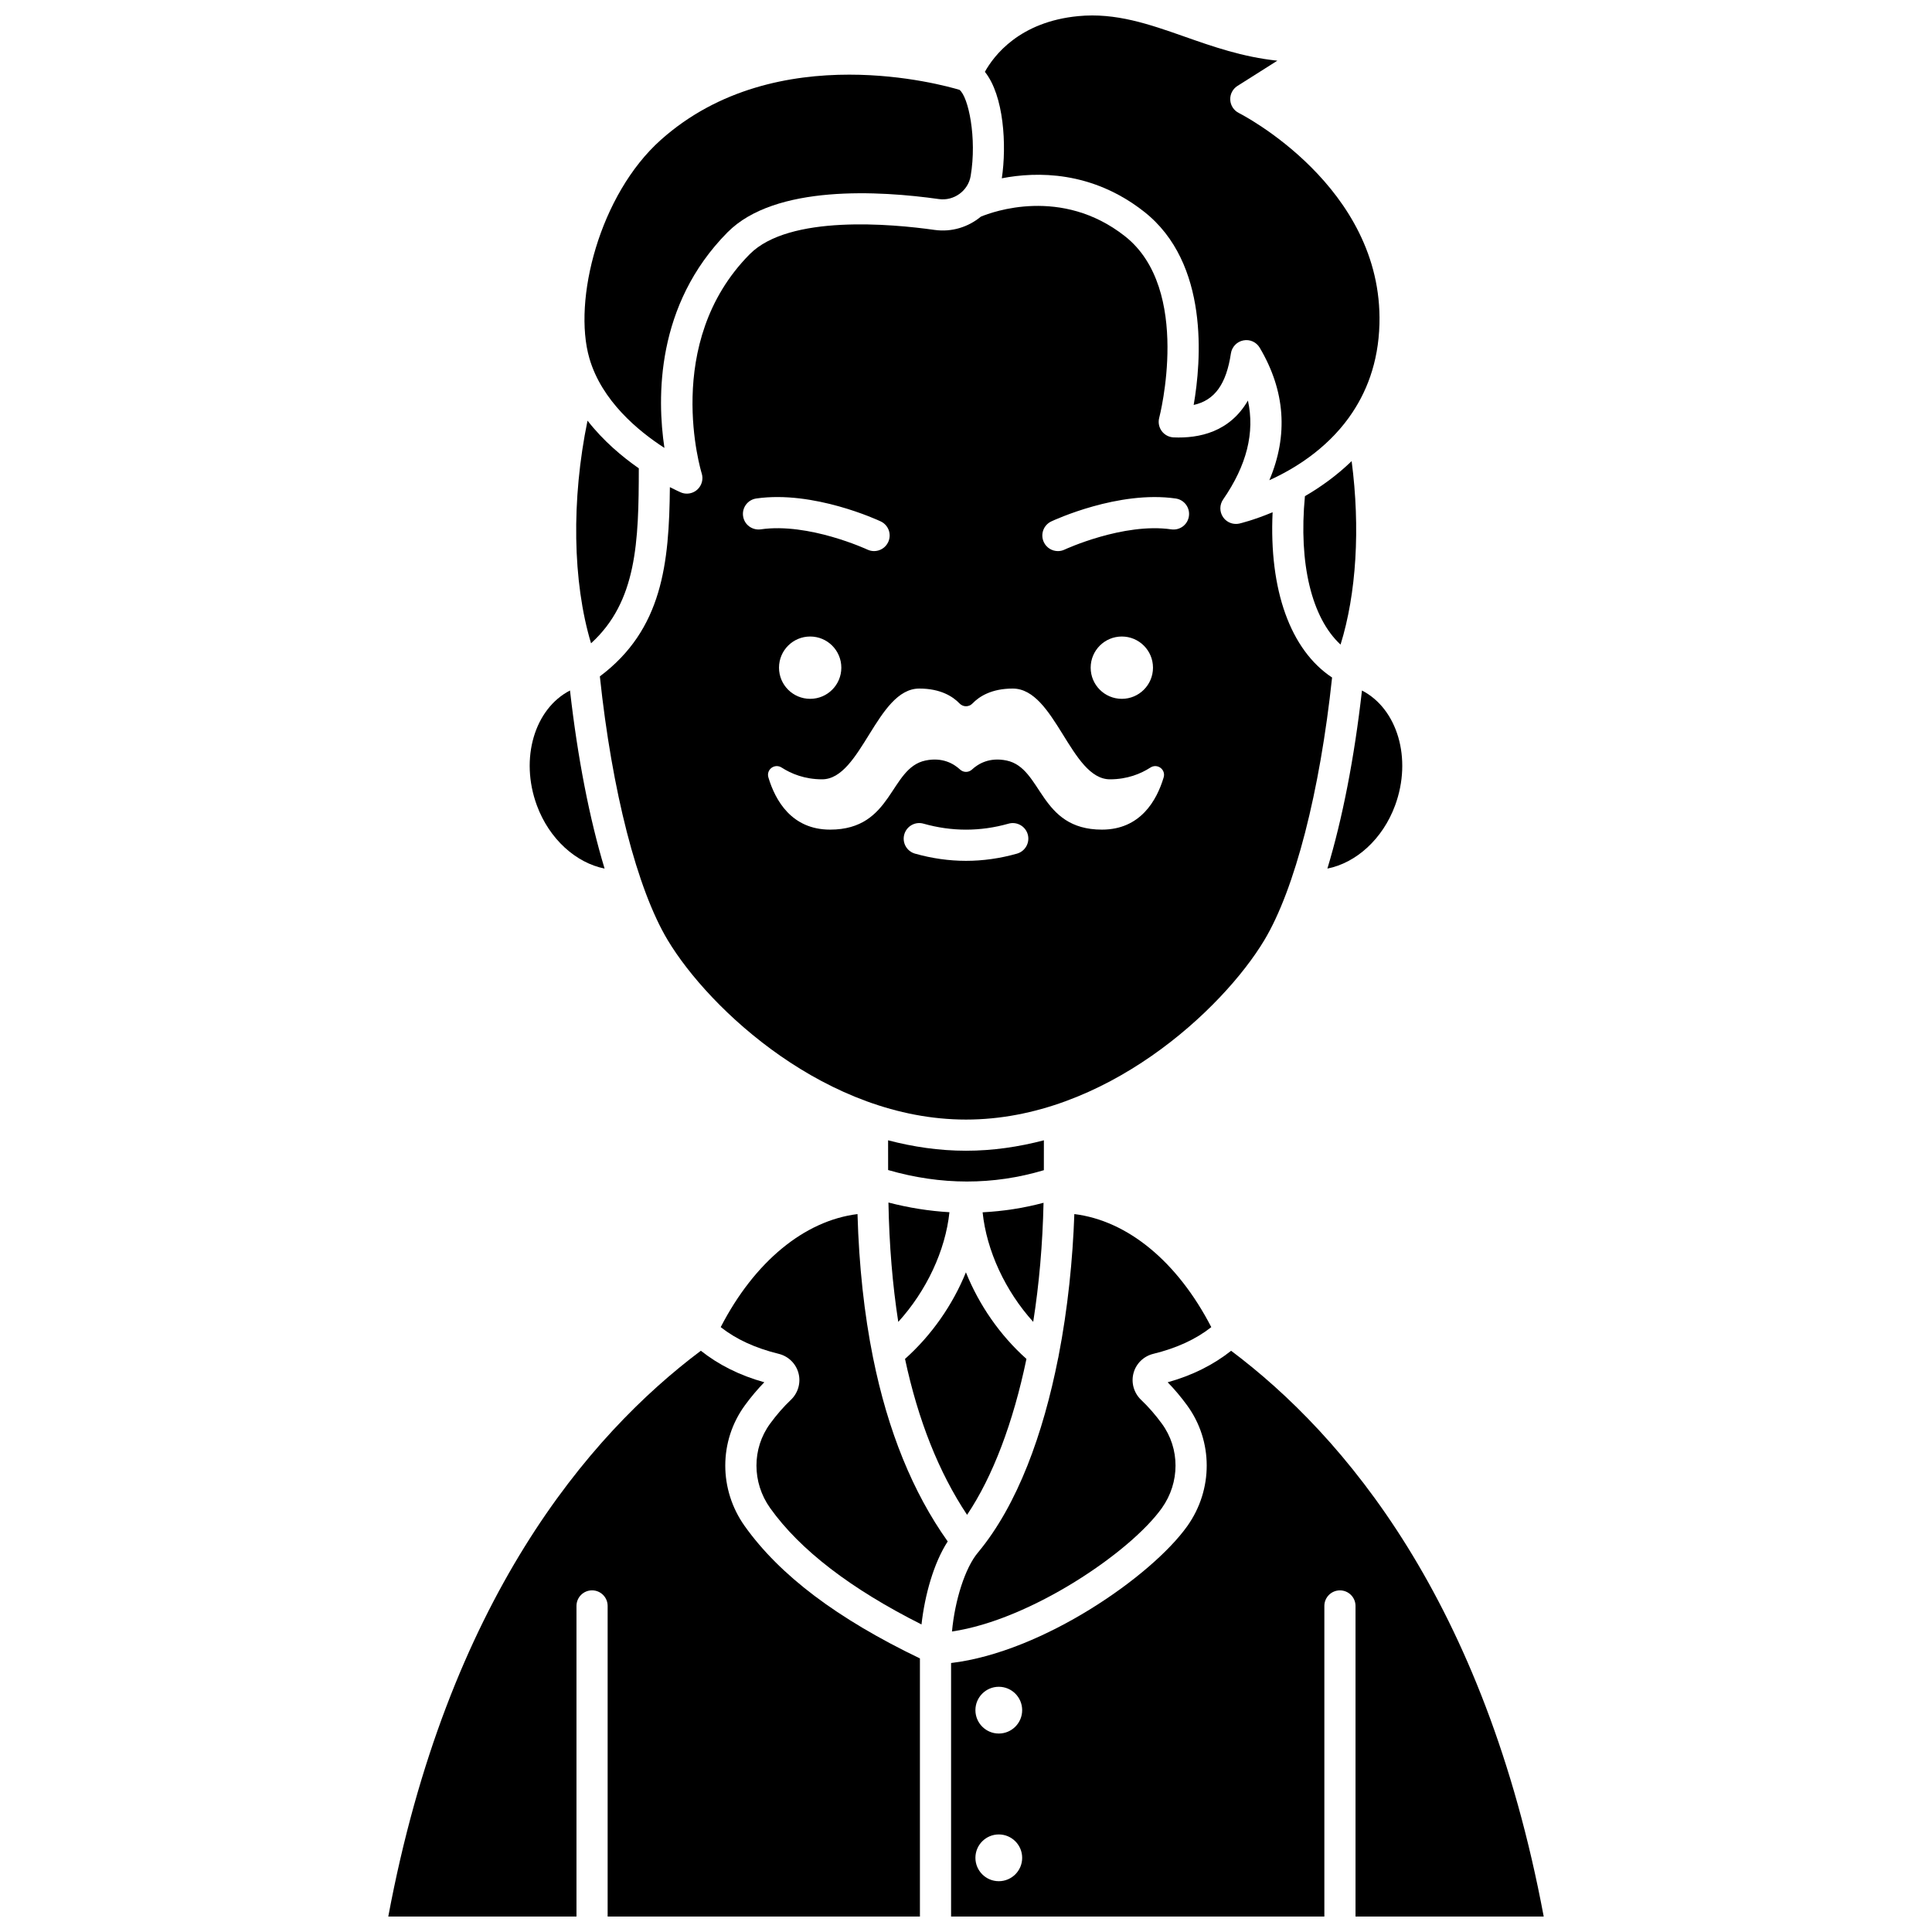
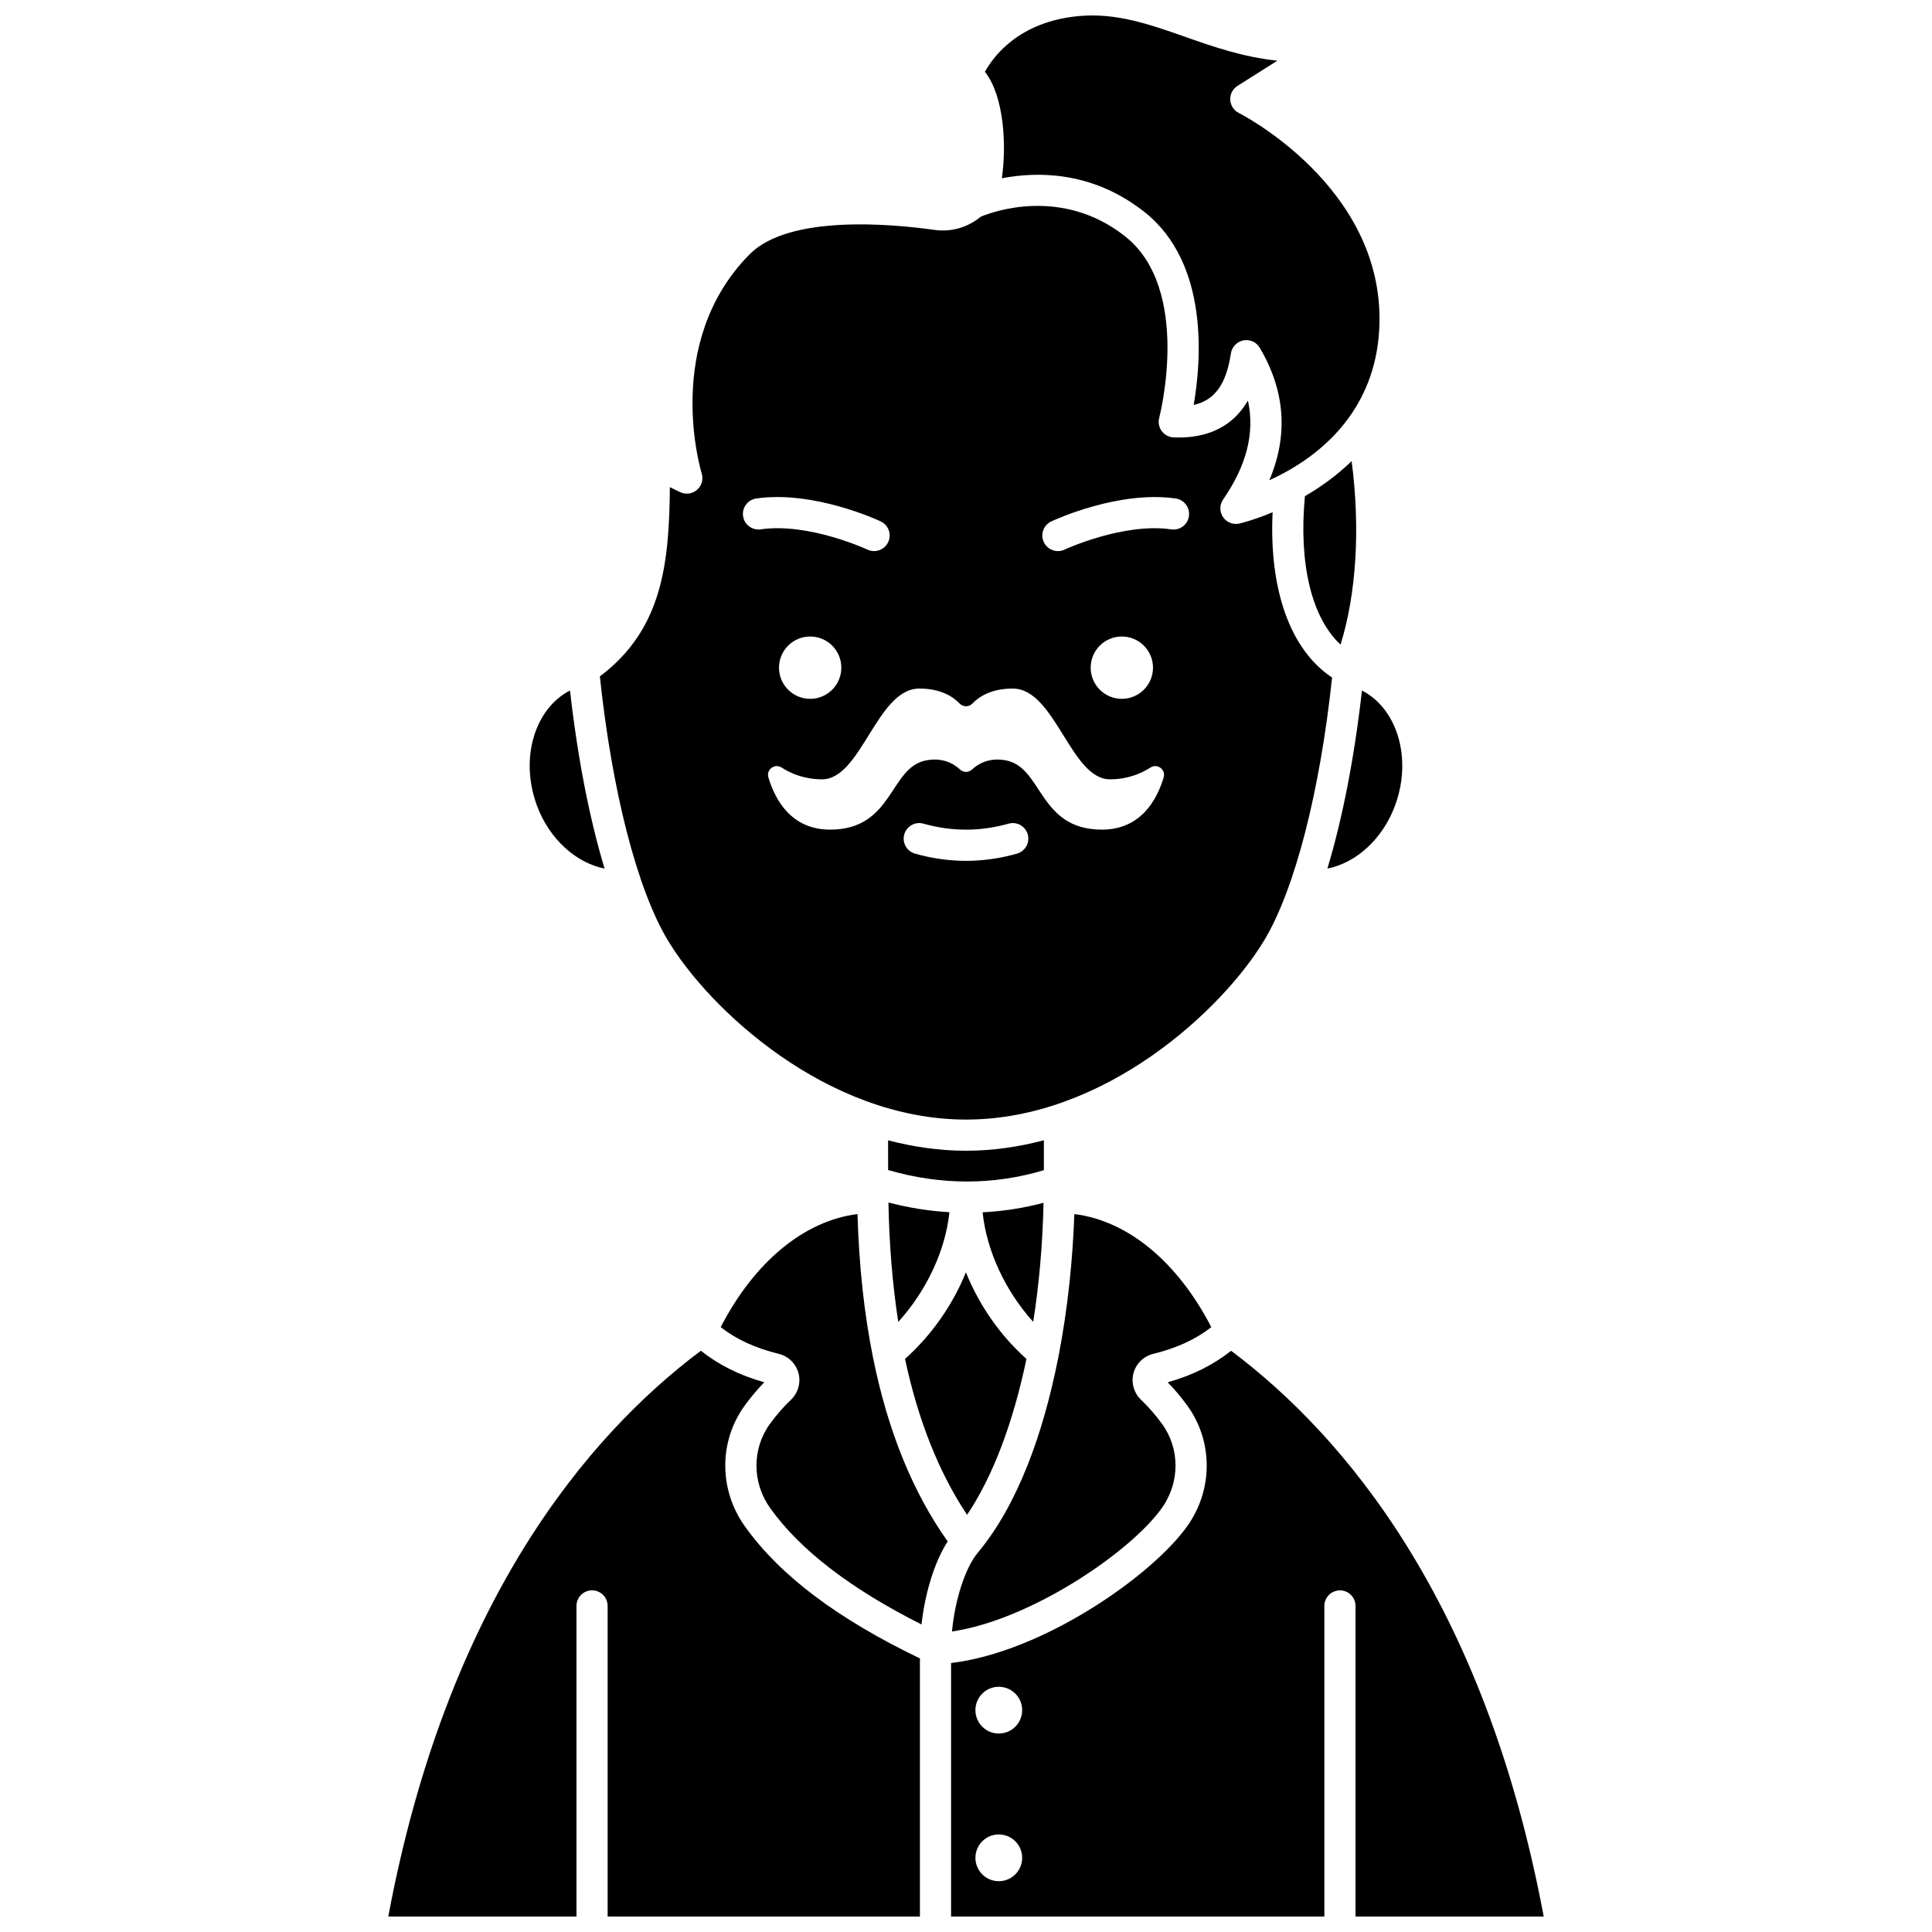
<svg xmlns="http://www.w3.org/2000/svg" width="800px" height="800px" version="1.1" viewBox="144 144 512 512">
  <defs>
    <clipPath id="c">
      <path d="m405 148.09h105v123.91h-105z" />
    </clipPath>
    <clipPath id="b">
      <path d="m396 501h158v150.9h-158z" />
    </clipPath>
    <clipPath id="a">
      <path d="m246 501h142v150.9h-142z" />
    </clipPath>
  </defs>
-   <path d="m416.02 504.13c-7.012-6.262-12.566-14.301-16.043-22.953-3.5 8.625-9.086 16.664-16.137 22.949 3.473 16.258 8.961 30.07 16.445 41.32 6.84-10.168 12.23-24.5 15.734-41.316z" />
+   <path d="m416.02 504.13c-7.012-6.262-12.566-14.301-16.043-22.953-3.5 8.625-9.086 16.664-16.137 22.949 3.473 16.258 8.961 30.07 16.445 41.32 6.84-10.168 12.23-24.5 15.734-41.316" />
  <path d="m420.64 446.19c-6.633 1.738-13.531 2.766-20.645 2.766-7.109 0-14.008-1.027-20.641-2.766l0.008 7.883c14 4.043 27.855 4.051 41.27 0.039z" />
  <path d="m395.61 465.25c-5.359-0.316-10.754-1.164-16.164-2.57 0.211 11.316 1.086 21.867 2.606 31.637 7.457-8.195 12.496-18.895 13.559-29.066z" />
  <path d="m449.64 502.78c6.195-1.52 11.254-3.844 15.363-7.074-8.965-17.371-22.188-28.227-36.293-29.965-0.422 12.051-1.727 25.047-4.188 37.688-0.031 0.188-0.055 0.367-0.117 0.551-3.93 19.883-10.691 38.789-21.238 51.461-3.379 3.992-6.109 12.582-6.883 20.922 20.918-3.078 47.359-21.094 55.629-32.723 4.812-6.769 4.82-15.742 0.016-22.324-1.734-2.375-3.586-4.496-5.496-6.309-1.941-1.836-2.723-4.559-2.043-7.106 0.672-2.531 2.684-4.492 5.25-5.121z" />
  <path d="m420.55 462.75c-5.332 1.422-10.719 2.238-16.148 2.523 1.051 10.195 6.035 20.883 13.41 29.031 1.566-9.949 2.5-20.562 2.738-31.555z" />
  <path d="m391.66 204.93c-11.242-1.59-38.516-4.133-48.996 6.453-23.281 23.523-12.816 57.715-12.707 58.059 0.488 1.539 0.031 3.223-1.16 4.305-0.777 0.703-1.766 1.07-2.773 1.07-0.551 0-1.102-0.105-1.621-0.336-0.199-0.086-1.258-0.551-2.879-1.383-0.184 20.219-1.969 37.703-18.555 50.152 3.203 30.359 9.875 56.387 17.984 69.898 11.031 18.387 42.246 47.551 79.055 47.551 36.809 0 68.023-29.168 79.055-47.551 8.082-13.473 14.738-39.363 17.953-69.598-11.059-7.316-16.73-23.199-15.762-43.797-5.113 2.137-8.699 2.973-8.828 3-0.297 0.066-0.598 0.094-0.891 0.094-1.355 0-2.652-0.668-3.426-1.824-0.945-1.406-0.938-3.254 0.027-4.648 6.258-9.059 8.441-17.719 6.578-26.223-4.84 8.336-12.887 10.055-19.715 9.762-1.246-0.059-2.398-0.68-3.137-1.684-0.738-1.008-0.98-2.297-0.66-3.5 0.09-0.34 8.793-34.086-9.102-48.148-16.762-13.172-35.102-6.438-38.16-5.168-3.32 2.742-7.684 4.16-12.281 3.516zm-50.734 75.855c-0.328-2.258 1.238-4.352 3.496-4.68 15.184-2.191 32.262 5.731 32.977 6.074 2.066 0.969 2.949 3.426 1.977 5.492-0.703 1.496-2.188 2.375-3.738 2.375-0.59 0-1.184-0.129-1.75-0.391-0.156-0.074-15.586-7.215-28.289-5.371-2.269 0.301-4.352-1.242-4.672-3.5zm26.035 40.156c0 4.562-3.695 8.258-8.258 8.258s-8.258-3.695-8.258-8.258 3.695-8.258 8.258-8.258 8.258 3.695 8.258 8.258zm46.551 49.281c-4.477 1.27-9.023 1.91-13.512 1.91s-9.035-0.645-13.512-1.91c-2.191-0.621-3.469-2.902-2.844-5.098 0.621-2.195 2.914-3.477 5.098-2.844 7.488 2.117 15.043 2.117 22.527 0 2.172-0.625 4.481 0.648 5.098 2.844 0.613 2.191-0.66 4.473-2.856 5.098zm9.09-88.039c0.723-0.34 17.805-8.266 32.977-6.074 2.258 0.328 3.824 2.422 3.496 4.68-0.32 2.254-2.391 3.82-4.676 3.496-12.703-1.832-28.137 5.297-28.289 5.371-0.566 0.266-1.16 0.391-1.75 0.391-1.547 0-3.035-0.875-3.738-2.375-0.969-2.062-0.086-4.519 1.98-5.488zm26.953 38.758c0 4.562-3.699 8.258-8.258 8.258s-8.258-3.695-8.258-8.258 3.699-8.258 8.258-8.258 8.258 3.695 8.258 8.258zm-47.828 9.48c1.734-1.809 4.984-3.945 10.664-3.945 11.246 0 15.344 24.051 25.758 24.051 4.598 0 8.16-1.469 10.707-3.109 1.855-1.195 4.156 0.508 3.519 2.621-1.816 6.059-6.141 13.82-16.348 13.82-16.738 0-15.684-16.34-25.305-18.32-4.477-0.922-7.465 0.848-9.121 2.383-0.918 0.848-2.277 0.848-3.191 0-1.66-1.535-4.644-3.305-9.121-2.383-9.621 1.977-8.566 18.32-25.305 18.32-10.207 0-14.531-7.766-16.348-13.82-0.637-2.113 1.664-3.816 3.519-2.621 2.547 1.641 6.113 3.109 10.707 3.109 10.41 0 14.512-24.051 25.758-24.051 5.68 0 8.93 2.137 10.664 3.945 0.945 0.992 2.481 0.992 3.441 0z" />
  <g clip-path="url(#c)">
    <path d="m409.49 191.25c9.242-1.793 23.875-2.016 37.695 8.844 17.383 13.656 15.141 39.785 13.152 51.223 5.609-1.238 8.648-5.559 9.867-13.664 0.262-1.727 1.582-3.106 3.297-3.441 1.727-0.348 3.457 0.441 4.344 1.949 6.758 11.414 7.598 23.18 2.543 35.102 6.504-2.941 14.93-8.09 21.059-16.562 0.031-0.051 0.062-0.09 0.094-0.141 4.5-6.273 7.754-14.344 8.027-24.711 0.965-36.488-36.859-55.699-37.246-55.895-1.34-0.664-2.215-1.996-2.293-3.484-0.078-1.492 0.652-2.906 1.918-3.703l10.566-6.684c-9.215-0.965-17.215-3.781-24.57-6.367-9.367-3.293-18.246-6.406-28.203-5.441-15.566 1.492-22.344 10.457-24.738 14.758 5.055 6.316 5.805 19.461 4.488 28.219z" />
  </g>
  <path d="m513.72 357.43c4.57-12.434 0.586-25.617-8.785-30.438-2.023 17.906-5.184 34.027-9.164 47.191 7.582-1.492 14.664-7.805 17.949-16.754z" />
  <path d="m489.82 275.49c-1.711 17.906 1.812 32.297 9.441 39.336 4.195-13.504 5.262-30.863 2.938-48.625-3.996 3.871-8.301 6.922-12.379 9.289z" />
  <path d="m375.36 503.77c-2.332-11.582-3.715-24.262-4.113-38.027-14.09 1.754-27.293 12.609-36.254 29.961 4.109 3.231 9.168 5.555 15.363 7.074 2.57 0.629 4.578 2.59 5.25 5.121 0.676 2.547-0.102 5.269-2.039 7.102-1.918 1.812-3.766 3.941-5.5 6.312-4.805 6.582-4.793 15.555 0.016 22.32 7.914 11.117 21.434 21.477 40.125 30.863 0.867-7.734 3.203-16.219 6.945-22-9.258-13.008-15.867-29.281-19.777-48.664-0.004-0.016-0.012-0.039-0.016-0.062z" />
  <g clip-path="url(#b)">
    <path d="m553.1 651.9c-15.668-83.676-53.004-127.55-82.84-149.93-4.644 3.684-10.238 6.519-16.812 8.348 1.801 1.836 3.527 3.894 5.156 6.125 6.902 9.461 6.918 22.312 0.047 31.98-9.41 13.227-38.301 33.41-62.605 36.293v67.191h98.922v-82.312c0-2.281 1.848-4.129 4.129-4.129 2.285 0 4.129 1.852 4.129 4.129v82.312zm-144.41-9.363c-3.418 0-6.195-2.773-6.195-6.195 0-3.418 2.773-6.195 6.195-6.195 3.418 0 6.195 2.773 6.195 6.195 0 3.418-2.773 6.195-6.195 6.195zm0-39.133c-3.418 0-6.195-2.773-6.195-6.195 0-3.418 2.773-6.195 6.195-6.195 3.418 0 6.195 2.773 6.195 6.195 0 3.418-2.773 6.195-6.195 6.195z" />
  </g>
-   <path d="m313.29 268.11c-4.418-3.078-9.418-7.273-13.59-12.637-4.309 20.902-3.973 42.707 0.934 59.008 12.152-11.059 12.641-26.879 12.656-46.371z" />
-   <path d="m320.08 262.7c-1.977-13.188-2.344-37.867 16.707-57.125 12.645-12.773 40.527-11.008 56.023-8.82 3.984 0.566 7.766-2.184 8.426-6.125 1.703-10.07-0.598-20.977-2.961-22.82-2.367-0.711-14.203-4.027-29.219-4.027-15.57 0-34.551 3.562-49.93 17.289-16.242 14.492-23.391 42.516-18.93 57.895 3.273 11.273 12.949 19.266 19.883 23.734z" />
  <g clip-path="url(#a)">
    <path d="m341.35 548.42c-6.875-9.668-6.859-22.52 0.043-31.98 1.633-2.234 3.356-4.285 5.156-6.125-6.574-1.828-12.172-4.668-16.816-8.355-29.836 22.383-67.164 66.258-82.836 149.94h49.875v-82.312c0-2.281 1.848-4.129 4.129-4.129 2.285 0 4.129 1.852 4.129 4.129v82.312h82.758v-68.402c-21.898-10.527-37.145-22.012-46.438-35.078z" />
  </g>
  <path d="m304.22 374.18c-3.981-13.168-7.137-29.289-9.164-47.191-9.371 4.824-13.355 18.004-8.785 30.438 3.289 8.945 10.387 15.254 17.949 16.754z" />
</svg>